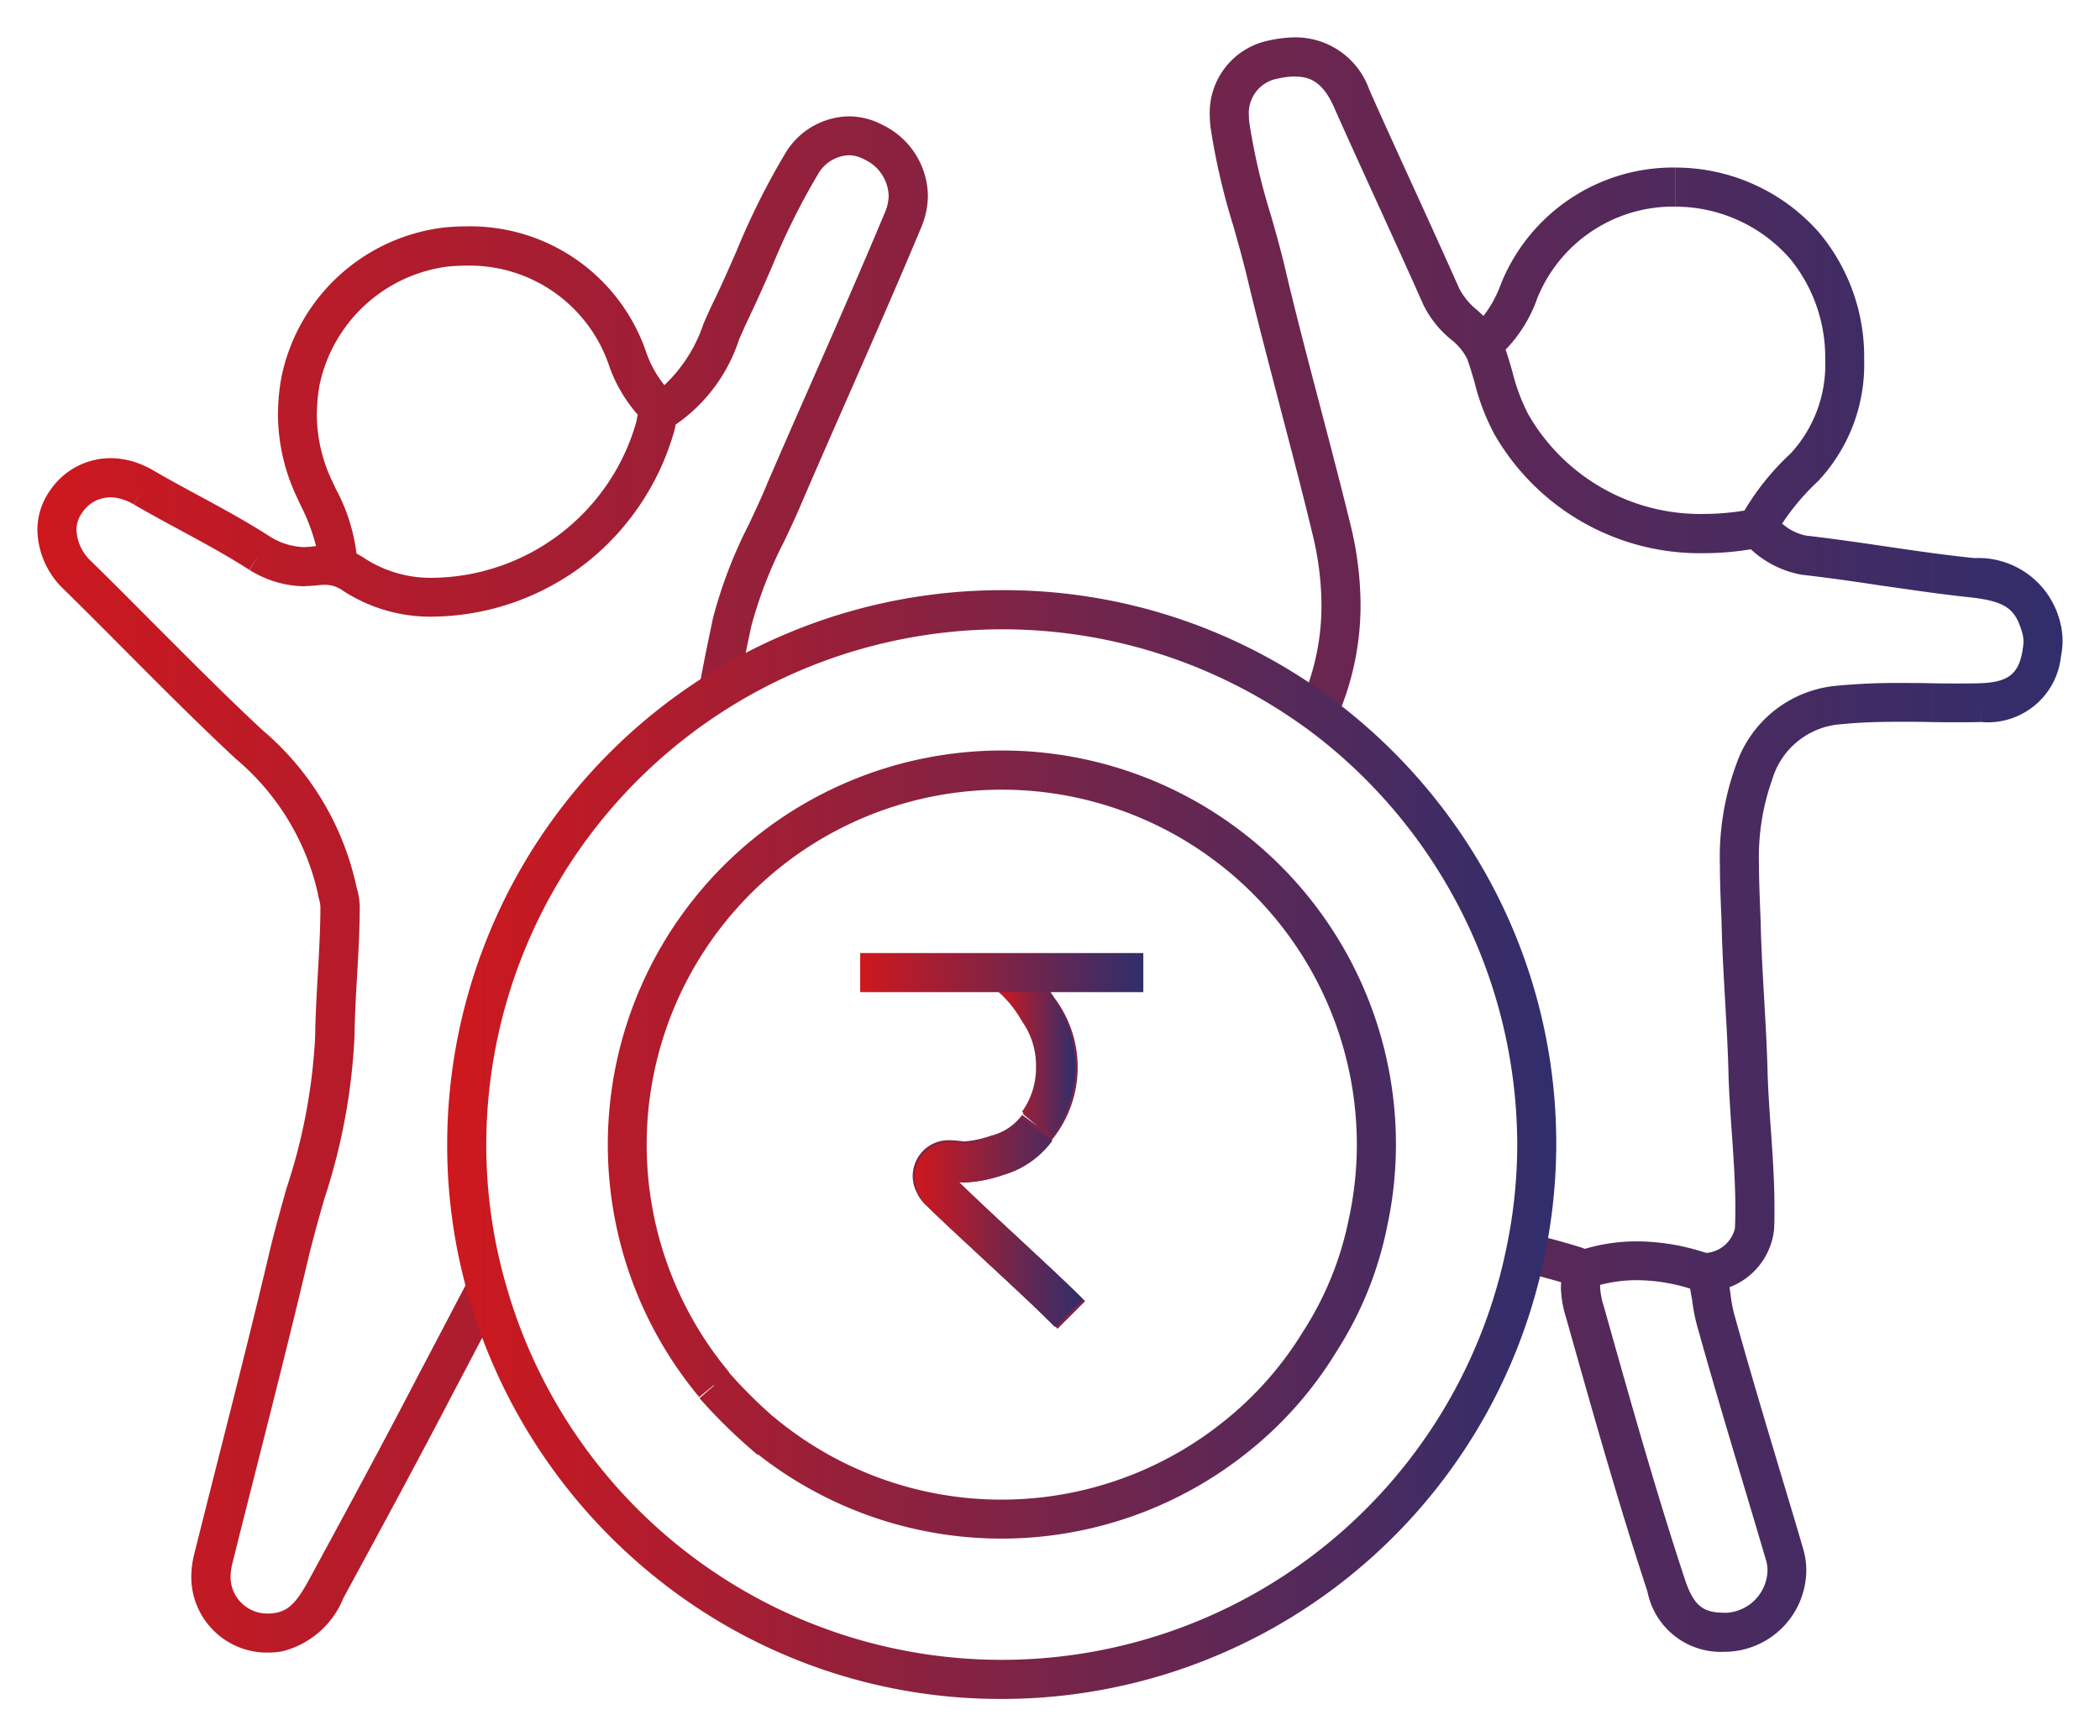
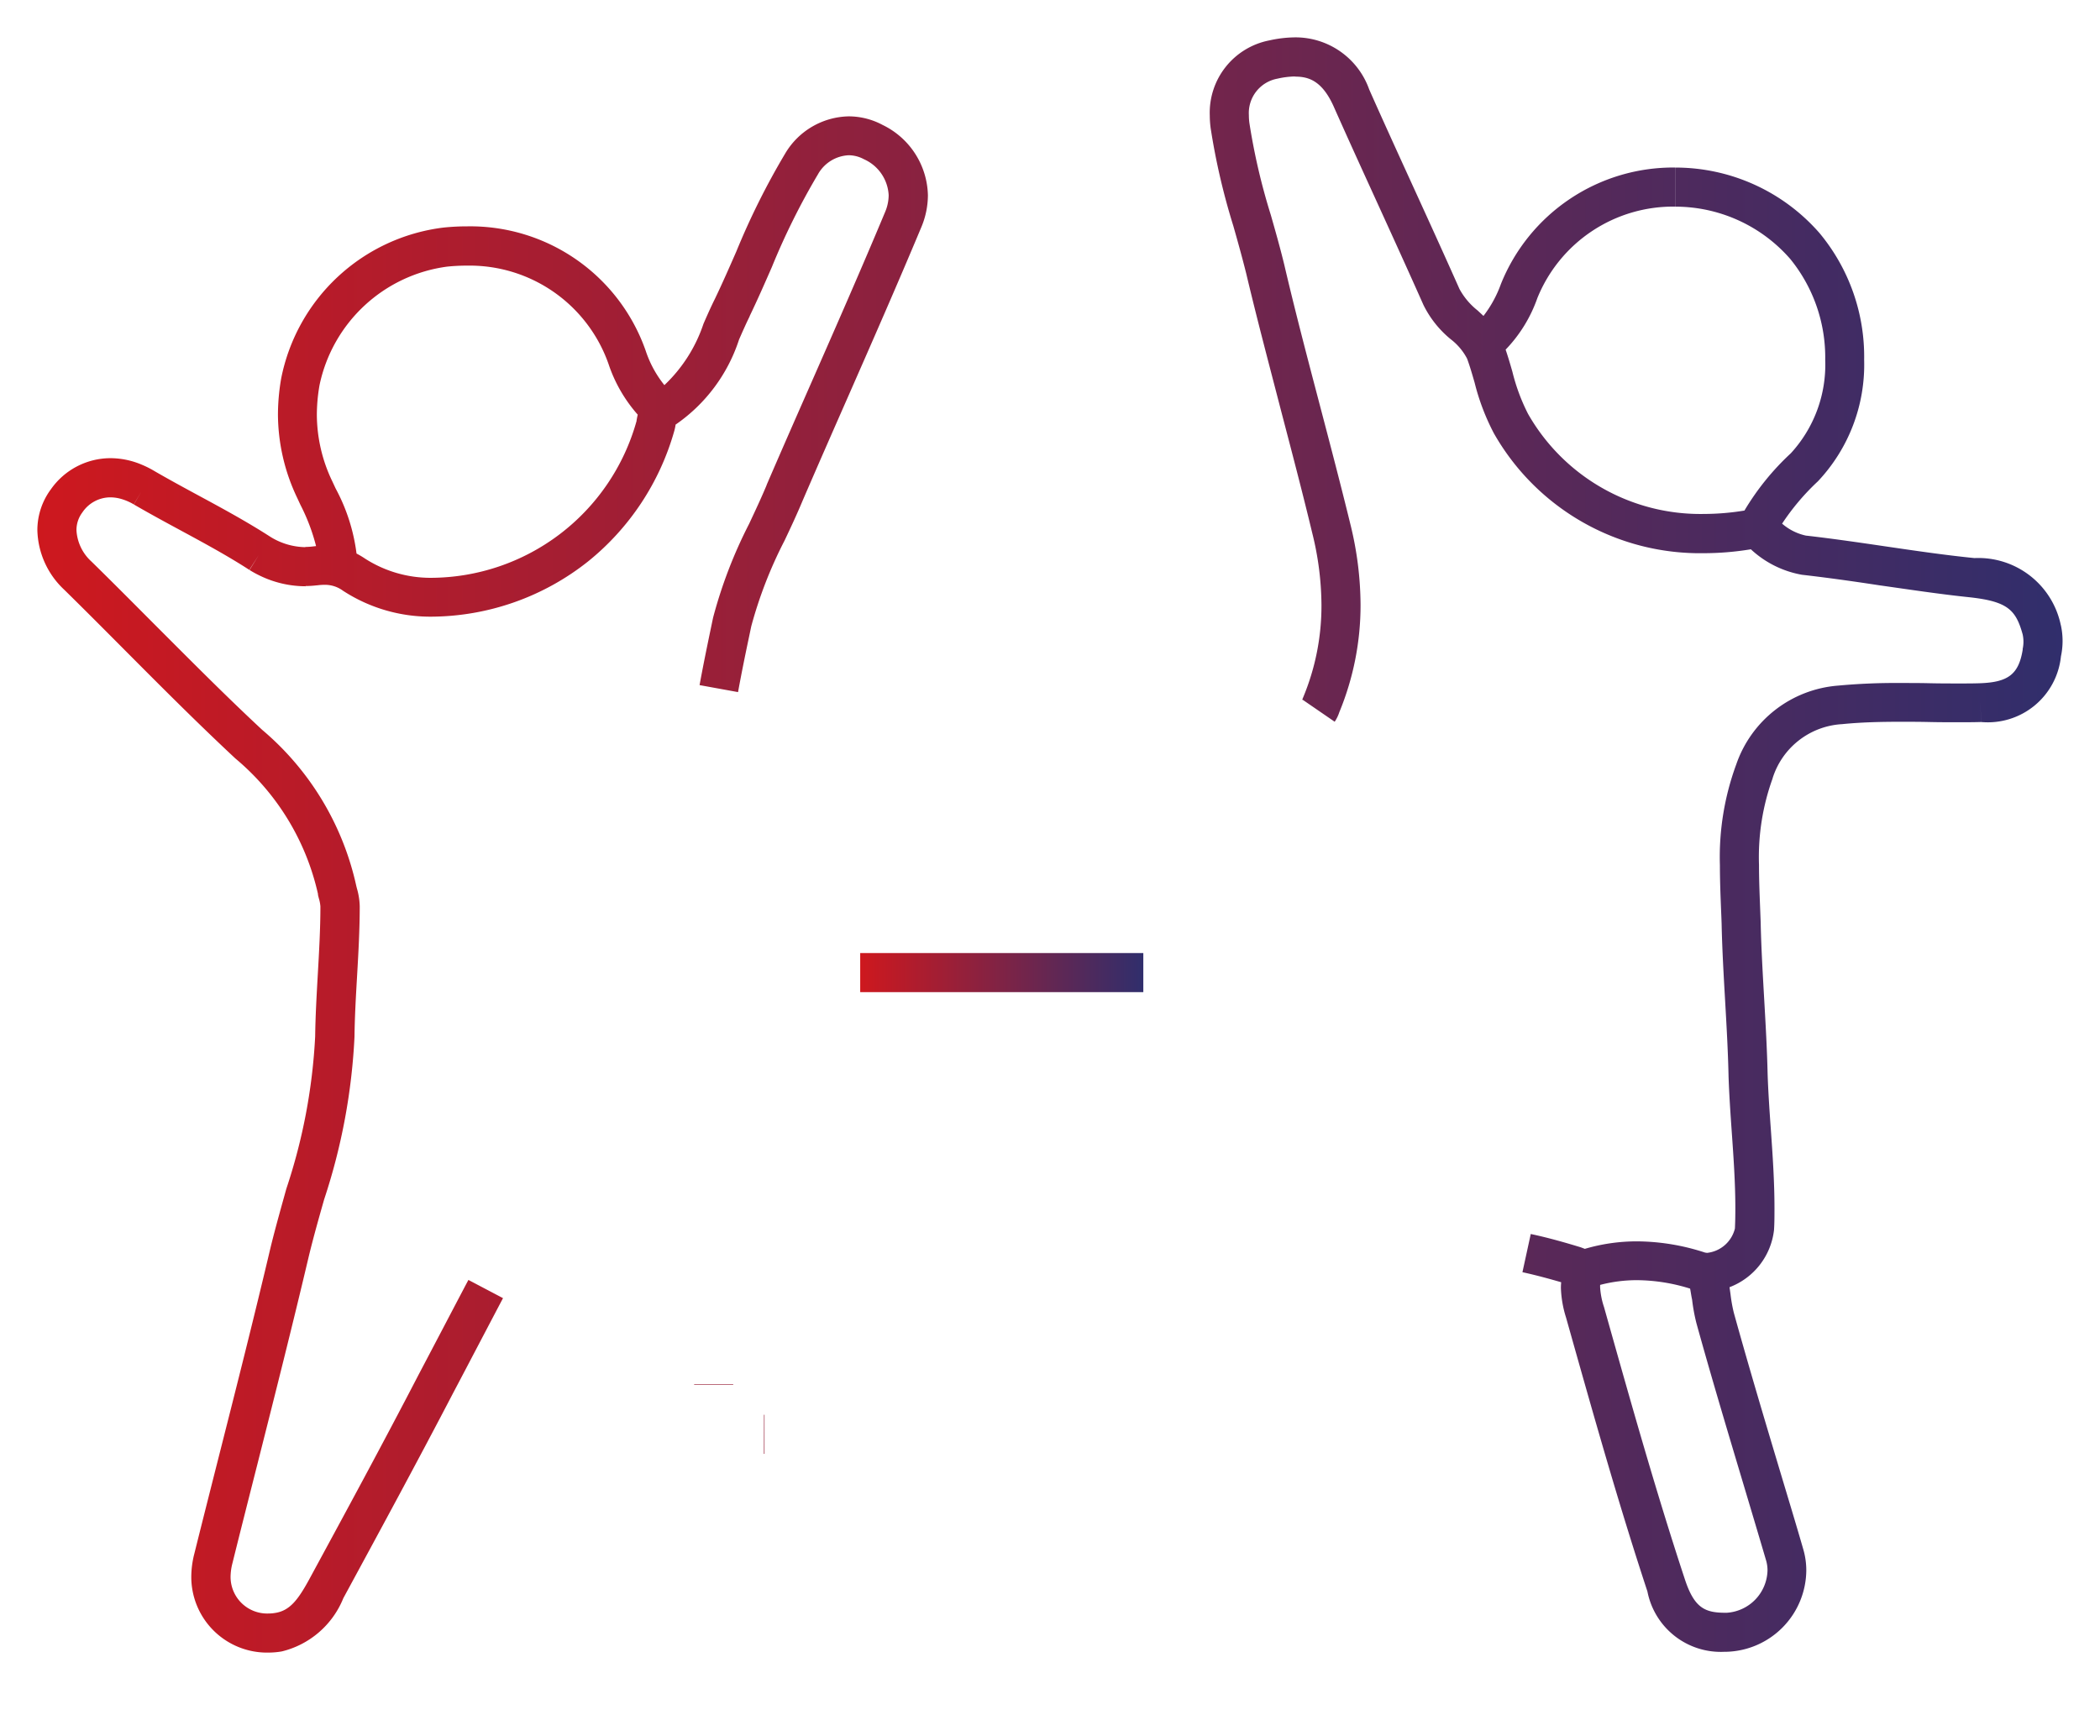
<svg xmlns="http://www.w3.org/2000/svg" id="Group_2468" data-name="Group 2468" width="53.718" height="44.422" viewBox="0 0 53.718 44.422">
  <defs>
    <linearGradient id="linear-gradient" y1="0.5" x2="1" y2="0.5" gradientUnits="objectBoundingBox">
      <stop offset="0" stop-color="#ce181e" />
      <stop offset="1" stop-color="#302e6c" />
    </linearGradient>
    <clipPath id="clip-path">
      <rect id="Rectangle_1406" data-name="Rectangle 1406" width="53.718" height="44.422" stroke="rgba(0,0,0,0)" stroke-width="1" fill="url(#linear-gradient)" />
    </clipPath>
  </defs>
  <g id="Group_2467" data-name="Group 2467" transform="translate(0 0)" clip-path="url(#clip-path)">
    <path id="Path_2940" data-name="Path 2940" d="M32.176,0V1a2.171,2.171,0,0,0-.453.056.894.894,0,0,0-.733.932,1.559,1.559,0,0,0,.013.2,16.232,16.232,0,0,0,.549,2.358c.118.413.239.84.343,1.268.275,1.178.588,2.369.891,3.522.268,1.02.545,2.074.8,3.117a8.723,8.723,0,0,1,.261,2.062,7.166,7.166,0,0,1-.544,2.752.949.949,0,0,1-.118.242l-.824-.566a.117.117,0,0,0-.011.019c0-.009.007-.019.01-.028l.013-.034a6.086,6.086,0,0,0,.474-2.384,7.74,7.74,0,0,0-.234-1.828c-.248-1.034-.524-2.083-.79-3.1-.3-1.159-.619-2.357-.9-3.544-.1-.4-.217-.822-.332-1.225a17.232,17.232,0,0,1-.579-2.5,2.561,2.561,0,0,1-.022-.326A1.884,1.884,0,0,1,31.512.078,3.116,3.116,0,0,1,32.176,0Zm0,0a2,2,0,0,1,1.893,1.335c.372.838.76,1.687,1.135,2.508.388.85.789,1.729,1.173,2.594a1.784,1.784,0,0,0,.463.549c.049.046.1.092.151.141a2.991,2.991,0,0,0,.446-.816,4.751,4.751,0,0,1,4.458-2.981v1A3.747,3.747,0,0,0,38.37,6.669a3.625,3.625,0,0,1-.812,1.32c.065.191.12.38.173.565a4.964,4.964,0,0,0,.4,1.078,5.073,5.073,0,0,0,4.5,2.561,6.429,6.429,0,0,0,1.036-.087,6.59,6.59,0,0,1,1.185-1.464,3.35,3.35,0,0,0,.881-2.391,3.989,3.989,0,0,0-.894-2.581,3.9,3.9,0,0,0-2.941-1.339v-1a4.891,4.891,0,0,1,3.689,1.676A4.944,4.944,0,0,1,46.729,8.25a4.349,4.349,0,0,1-1.183,3.108,5.979,5.979,0,0,0-.916,1.083,1.375,1.375,0,0,0,.614.307h.008c.675.077,1.358.177,2.018.274.749.11,1.523.224,2.279.3a2.154,2.154,0,0,1,2.207,1.7l.007.027a1.878,1.878,0,0,1,0,.787,1.88,1.88,0,0,1-2.043,1.68l-.017-.5.016.5c-.194.006-.386.006-.572.006-.252,0-.506,0-.753-.006s-.495-.006-.741-.006c-.415,0-.96.007-1.492.061a1.98,1.98,0,0,0-1.774,1.384l0,.005a5.93,5.93,0,0,0-.348,2.207c0,.366.015.743.029,1.108q.007.184.014.368v.006c.014.64.052,1.292.088,1.923s.075,1.3.09,1.96c.016.466.049.943.082,1.406.046.655.093,1.332.093,2.006,0,.215,0,.4-.012.571a1.781,1.781,0,0,1-1.138,1.461c.009.062.018.123.026.183a3.85,3.85,0,0,0,.084.47c.376,1.359.788,2.737,1.187,4.069.195.651.4,1.324.591,1.987a1.919,1.919,0,0,1,.076.534,2.1,2.1,0,0,1-2.032,2.084h-.049a1.912,1.912,0,0,1-1.983-1.543c-.733-2.223-1.377-4.508-2-6.718l-.081-.288A2.809,2.809,0,0,1,38.972,32q0-.077.007-.151c-.281-.082-.637-.18-.991-.257l.213-.977c.477.1.951.241,1.265.336l.024.008.074.028.02.008a4.7,4.7,0,0,1,1.337-.192,5.673,5.673,0,0,1,1.725.283.272.272,0,0,0,.071.011.824.824,0,0,0,.706-.622c.008-.159.011-.325.011-.523,0-.64-.046-1.3-.091-1.936-.033-.472-.067-.96-.083-1.444v-.006c-.014-.643-.052-1.3-.088-1.929s-.075-1.3-.089-1.954q-.006-.18-.014-.361c-.015-.375-.03-.762-.03-1.147a6.865,6.865,0,0,1,.419-2.576,3,3,0,0,1,2.6-2.014,15.883,15.883,0,0,1,1.6-.067c.252,0,.506,0,.753.006s.521.006.781.006c.165,0,.334,0,.5-.006.725-.025.99-.233,1.092-.854l0-.023a.878.878,0,0,0,0-.371c-.173-.629-.386-.843-1.345-.95-.773-.08-1.558-.2-2.318-.307-.652-.1-1.325-.195-1.983-.27a2.575,2.575,0,0,1-1.307-.652,7.437,7.437,0,0,1-1.208.1,6.061,6.061,0,0,1-5.367-3.07,5.8,5.8,0,0,1-.491-1.292c-.062-.216-.121-.42-.193-.616a1.5,1.5,0,0,0-.416-.494,2.642,2.642,0,0,1-.7-.879c-.382-.86-.782-1.737-1.168-2.584-.376-.824-.765-1.675-1.137-2.513-.3-.654-.648-.745-.981-.745Zm10.1,32.012a4.636,4.636,0,0,0-1.355-.216,3.713,3.713,0,0,0-.945.121.6.6,0,0,0,0,.078,1.977,1.977,0,0,0,.1.493l.08.285c.62,2.2,1.26,4.474,1.987,6.676.241.733.513.856,1.033.856h.041a1.114,1.114,0,0,0,1.04-1.084.9.9,0,0,0-.036-.254c-.194-.659-.395-1.331-.589-1.98-.4-1.338-.815-2.721-1.194-4.092a4.672,4.672,0,0,1-.11-.6C42.307,32.2,42.294,32.1,42.277,32.012ZM20.755,2.021a1.838,1.838,0,0,1,.865.219,2.049,2.049,0,0,1,1.16,1.8,2.126,2.126,0,0,1-.166.81c-.609,1.457-1.256,2.929-1.881,4.352-.381.866-.774,1.761-1.155,2.644-.146.35-.309.7-.467,1.032a11.044,11.044,0,0,0-.85,2.19l-.049.234c-.1.472-.2.96-.289,1.449l-.984-.179c.091-.5.194-1,.293-1.474l.052-.249a11.941,11.941,0,0,1,.921-2.4c.153-.326.312-.664.45-.995l0-.005c.382-.886.777-1.784,1.159-2.652.624-1.419,1.269-2.887,1.873-4.333a1.113,1.113,0,0,0,.089-.427,1.067,1.067,0,0,0-.636-.921.82.82,0,0,0-.389-.1.952.952,0,0,0-.784.488,17.818,17.818,0,0,0-1.179,2.373c-.181.413-.368.84-.568,1.255l0,.006c-.094.19-.18.386-.271.593a4.227,4.227,0,0,1-1.623,2.176,1.255,1.255,0,0,1-.04.184,6.589,6.589,0,0,1-2.193,3.312,6.5,6.5,0,0,1-4.019,1.418h-.008a4.093,4.093,0,0,1-2.238-.657l-.008-.005a.776.776,0,0,0-.476-.153,1.386,1.386,0,0,0-.184.013H7.15a2.612,2.612,0,0,1-.294.018v-1a1.625,1.625,0,0,0,.179-.011l.094-.011a5,5,0,0,0-.4-1.055l-.083-.179a4.991,4.991,0,0,1-.492-2.134,5.484,5.484,0,0,1,.083-.923,4.833,4.833,0,0,1,4.144-3.857,5.771,5.771,0,0,1,.614-.032,4.755,4.755,0,0,1,4.565,3.18,2.8,2.8,0,0,0,.479.882,3.818,3.818,0,0,0,1-1.569c.091-.209.186-.424.291-.635.192-.4.374-.815.551-1.219a18.839,18.839,0,0,1,1.251-2.507A1.931,1.931,0,0,1,20.755,2.021Zm-5.4,7.629a3.746,3.746,0,0,1-.747-1.3,3.765,3.765,0,0,0-3.622-2.51,4.781,4.781,0,0,0-.509.026A3.855,3.855,0,0,0,7.217,8.9a4.483,4.483,0,0,0-.068.754,3.96,3.96,0,0,0,.4,1.714l.081.174a4.759,4.759,0,0,1,.534,1.664,2.093,2.093,0,0,1,.214.127,3.1,3.1,0,0,0,1.685.494,5.48,5.48,0,0,0,5.265-4.015l0-.011c0-.009.006-.031.008-.047S15.349,9.69,15.358,9.649ZM1.868,10.766h.008a2.058,2.058,0,0,1,.8.169,2.4,2.4,0,0,1,.3.15c.378.22.77.432,1.15.638.607.328,1.234.668,1.836,1.056a1.744,1.744,0,0,0,.9.264v1A2.681,2.681,0,0,1,5.7,13.776a2.754,2.754,0,0,1-.273-.149l.237-.381-.243.377c-.57-.368-1.155-.684-1.774-1.019-.387-.209-.787-.426-1.179-.654l.191-.328-.194.326a1.387,1.387,0,0,0-.3-.133,1.024,1.024,0,0,0-.3-.047.865.865,0,0,0-.712.383l-.005.007A.749.749,0,0,0,1,12.611a1.169,1.169,0,0,0,.384.8c.535.524,1.069,1.062,1.587,1.582.9.9,1.827,1.837,2.778,2.722a7.26,7.26,0,0,1,2.41,4l.016.062a1.783,1.783,0,0,1,.071.457c0,.6-.035,1.213-.069,1.8-.029.5-.059,1.026-.065,1.534a15.594,15.594,0,0,1-.776,4.161c-.135.475-.274.966-.391,1.448-.418,1.774-.871,3.564-1.31,5.3-.212.837-.432,1.7-.644,2.556a1.437,1.437,0,0,0-.049.359.937.937,0,0,0,.976.932,1.034,1.034,0,0,0,.174-.016c.365-.06.576-.334.86-.854.928-1.711,1.889-3.482,2.8-5.24.215-.408.426-.81.637-1.212s.422-.806.637-1.212l.885.466c-.214.406-.425.808-.636,1.21s-.422.806-.637,1.212c-.918,1.763-1.881,3.538-2.812,5.255a2.278,2.278,0,0,1-1.573,1.361,2.019,2.019,0,0,1-.34.03,1.937,1.937,0,0,1-1.976-1.932,2.424,2.424,0,0,1,.08-.606c.212-.851.432-1.718.644-2.556.438-1.727.89-3.514,1.307-5.283.123-.5.265-1,.4-1.488a14.615,14.615,0,0,0,.738-3.9c.007-.532.038-1.065.067-1.581.033-.574.067-1.167.067-1.743a.969.969,0,0,0-.04-.209c-.008-.029-.015-.059-.022-.088l0-.022a6.312,6.312,0,0,0-2.112-3.466c-.965-.9-1.9-1.839-2.806-2.749-.516-.519-1.049-1.055-1.579-1.575l0,0A2.154,2.154,0,0,1,0,12.611a1.752,1.752,0,0,1,.346-1.049A1.864,1.864,0,0,1,1.868,10.766ZM16.8,34.456h1v.015h-1Zm1.787.784H18.6v1h-.015Z" transform="translate(0.956 0.956)" fill="url(#linear-gradient)" />
-     <path id="Path_2941" data-name="Path 2941" d="M17.793,4.858a14.053,14.053,0,0,1,8.366,2.723l-.3.4.3-.4a14.367,14.367,0,0,1,4.223,4.929,14.1,14.1,0,0,1,1.28,9.431,14.172,14.172,0,0,1-13.87,11.284,14.047,14.047,0,0,1-8.635-2.932,14.3,14.3,0,0,1-5.02-7.4A13.916,13.916,0,0,1,3.6,19.036,14.193,14.193,0,0,1,17.793,4.858Zm7.775,3.529A13.2,13.2,0,0,0,4.6,19.036a12.921,12.921,0,0,0,.5,3.579,13.177,13.177,0,0,0,25.585-.88,12.943,12.943,0,0,0,.287-2.7,13.269,13.269,0,0,0-5.4-10.648Zm-7.775.573A10.073,10.073,0,0,1,27.869,19.036a9.887,9.887,0,0,1-.217,2.063,9.289,9.289,0,0,1-1.291,3.218,9.812,9.812,0,0,1-2.375,2.667,10.077,10.077,0,0,1-12.431-.013h-.027l-.141-.123a13.725,13.725,0,0,1-1.332-1.317l.377-.329h-.018l-.367.3A10.085,10.085,0,0,1,17.793,8.96Zm9.076,10.076a9.083,9.083,0,1,0-16.054,5.832l-.007.006a12.4,12.4,0,0,0,1.1,1.1h0l.138.112a9.078,9.078,0,0,0,11.328.111,8.807,8.807,0,0,0,2.137-2.4l.008-.012A8.294,8.294,0,0,0,26.672,20.9l.49.1-.489-.1A8.9,8.9,0,0,0,26.869,19.036Zm-8.478-4.625a4.273,4.273,0,0,1,.71.83c.023.035.045.068.07.1a2.943,2.943,0,0,1-.068,3.537,2.381,2.381,0,0,1-1.282.883,3.594,3.594,0,0,1-1,.2h-.077l-.046-.006-.083-.011c.392.383.939.887,1.516,1.419.658.606,1.338,1.232,1.789,1.684l-.707.707c-.437-.437-1.109-1.057-1.76-1.655-.6-.557-1.176-1.083-1.585-1.486l-.012-.012a1,1,0,0,1-.248-.342.891.891,0,0,1-.1-.416.917.917,0,0,1,.919-.913,2.809,2.809,0,0,1,.385.032h.01a2.673,2.673,0,0,0,.71-.155l.008,0a1.385,1.385,0,0,0,.766-.524l.405.293-.386-.318a1.943,1.943,0,0,0,.049-2.315l-.008-.011c-.037-.051-.067-.1-.1-.142a3.334,3.334,0,0,0-.57-.66Z" transform="translate(7.839 10.241)" fill="url(#linear-gradient)" />
-     <path id="Path_2942" data-name="Path 2942" d="M9.281,8.267a4.218,4.218,0,0,1,.628.807c.02.032.038.064.06.1A3.041,3.041,0,0,1,9.9,12.589l-.8-.6a1.923,1.923,0,0,0,.359-1.155,1.958,1.958,0,0,0-.318-1.1l-.009-.013c-.03-.045-.056-.089-.083-.133a3.278,3.278,0,0,0-.5-.64Z" transform="translate(17.042 16.454)" fill="url(#linear-gradient)" />
-     <path id="Path_2943" data-name="Path 2943" d="M11.287,14.976c-.425-.431-1.082-1.042-1.717-1.633C9,12.809,8.452,12.3,8.062,11.917l-.023-.024a1.009,1.009,0,0,1-.228-.321.9.9,0,0,1,.8-1.317,2.7,2.7,0,0,1,.335.025l.05,0a2.678,2.678,0,0,0,.668-.147l.013,0a1.353,1.353,0,0,0,.733-.5l.811.585a2.361,2.361,0,0,1-1.252.874A3.55,3.55,0,0,1,9,11.285H8.928l-.093-.011c.373.367.881.839,1.416,1.337.643.6,1.309,1.217,1.749,1.663Z" transform="translate(15.694 18.967)" fill="url(#linear-gradient)" />
-     <path id="Path_2944" data-name="Path 2944" d="M11.287,14.976c-.425-.431-1.082-1.042-1.717-1.633C9,12.809,8.452,12.3,8.062,11.917l-.023-.024a1.009,1.009,0,0,1-.228-.321.9.9,0,0,1,.8-1.317,2.7,2.7,0,0,1,.335.025l.05,0a2.678,2.678,0,0,0,.668-.147l.013,0a1.353,1.353,0,0,0,.733-.5l.811.585a2.361,2.361,0,0,1-1.252.874A3.55,3.55,0,0,1,9,11.285H8.928l-.093-.011c.373.367.881.839,1.416,1.337.643.6,1.309,1.217,1.749,1.663Z" transform="translate(15.694 18.967)" fill="url(#linear-gradient)" />
    <path id="Path_2945" data-name="Path 2945" d="M14.8,9.047H7.558v-1H14.8Z" transform="translate(14.446 16.336)" fill="url(#linear-gradient)" />
  </g>
</svg>